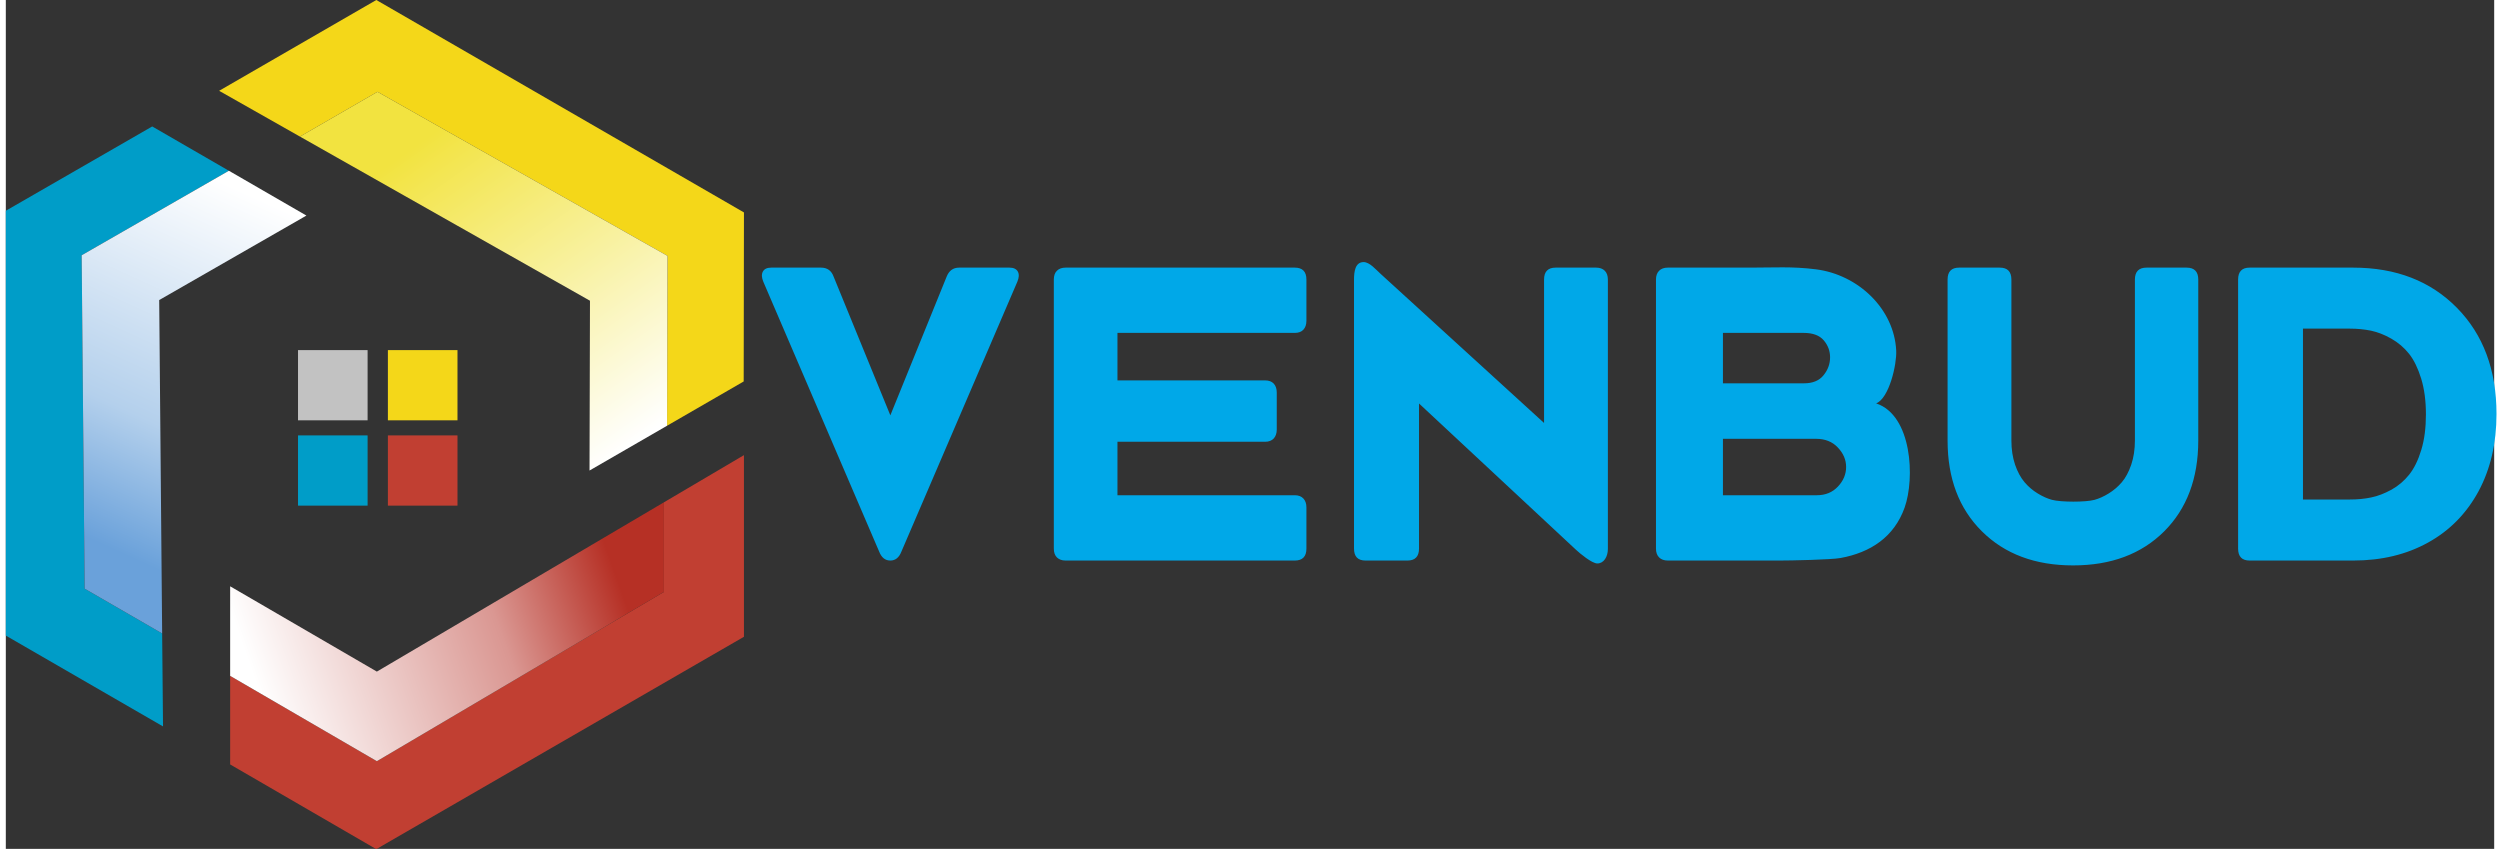
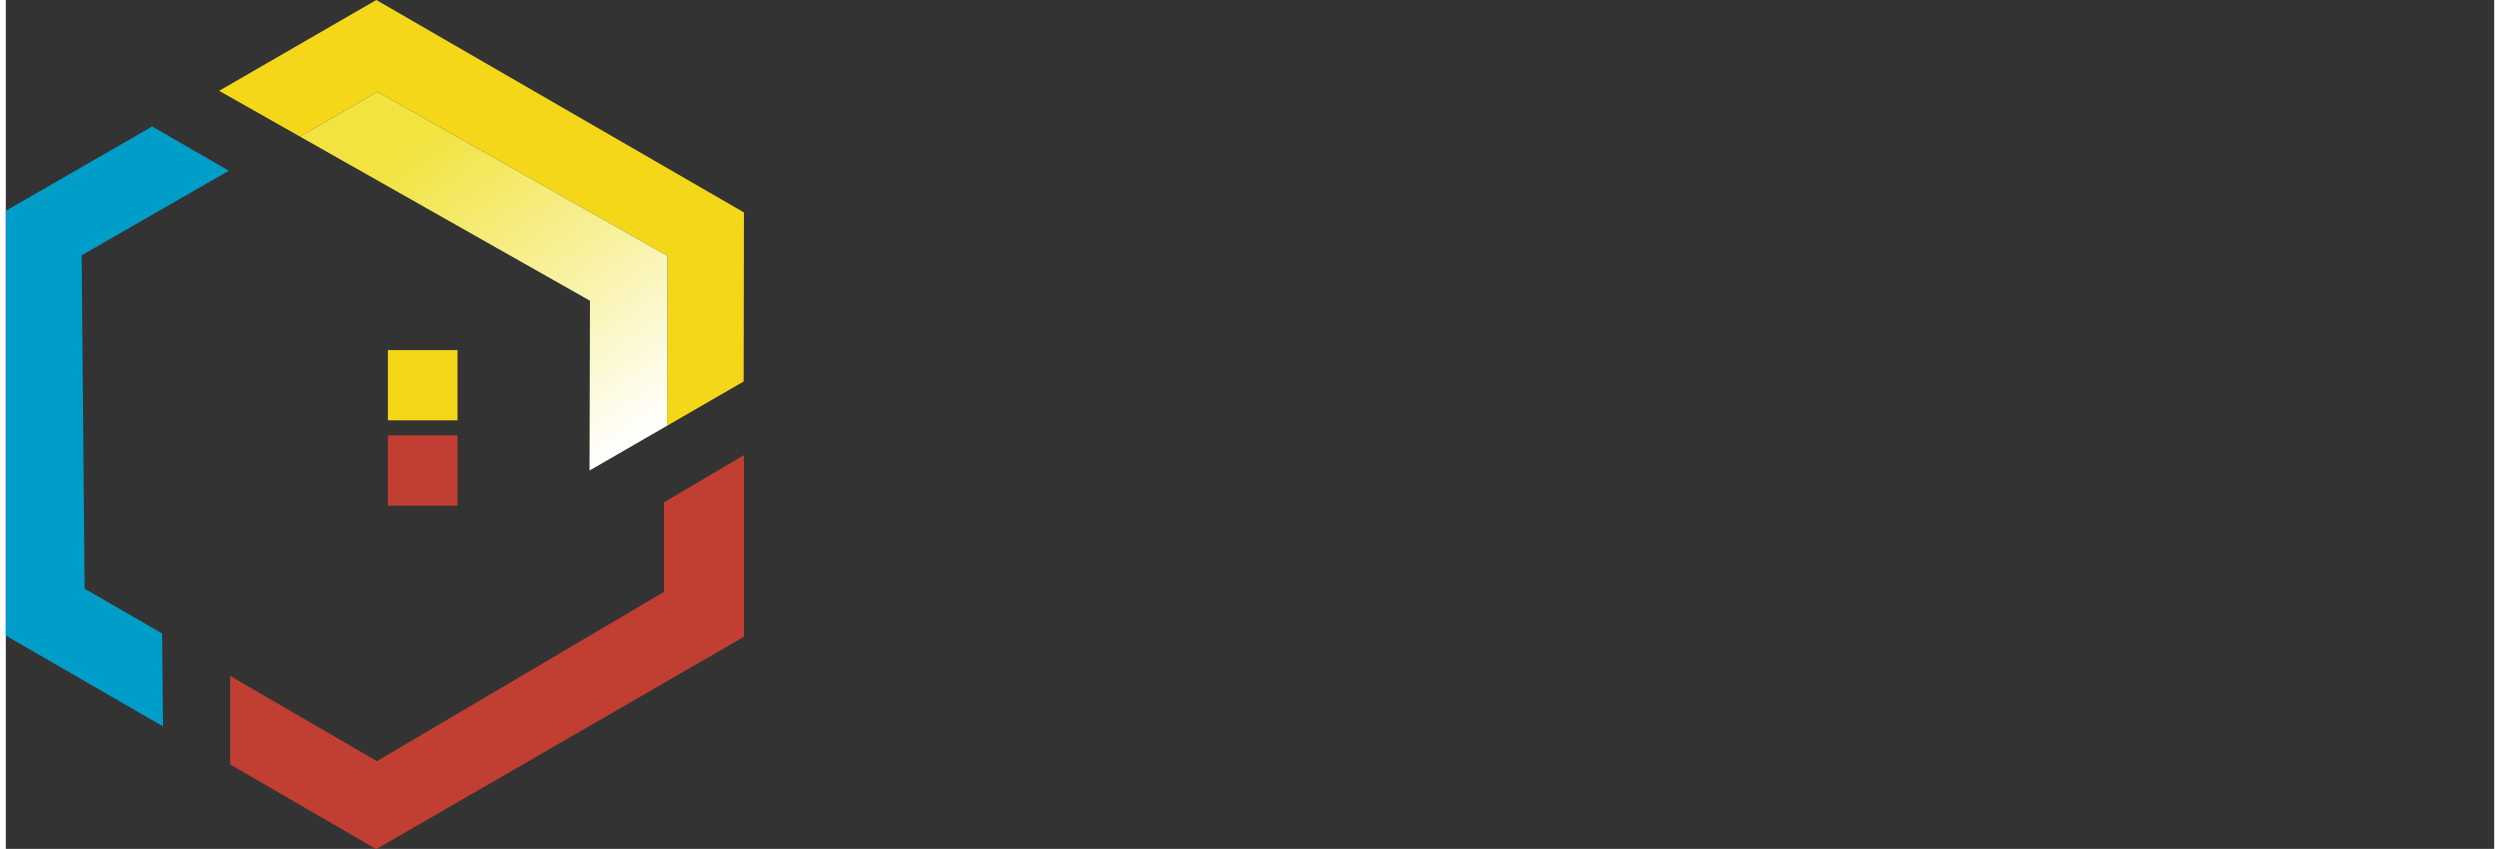
<svg xmlns="http://www.w3.org/2000/svg" width="215px" height="73px" viewBox="0 0 214 73" version="1.1">
  <rect x="0" y="0" width="214" height="73" fill="#333333" stroke="none" />
  <defs>
    <linearGradient id="linear0" gradientUnits="userSpaceOnUse" x1="3487.07" y1="3263.98" x2="1457.24" y2="3982.68" gradientTransform="matrix(0.015,0,0,0.015,0,0)">
      <stop offset="0" style="stop-color:rgb(71.373%,18.824%,14.51%);stop-opacity:1;" />
      <stop offset="0.341" style="stop-color:rgb(85.49%,59.216%,57.255%);stop-opacity:1;" />
      <stop offset="1" style="stop-color:rgb(100%,100%,100%);stop-opacity:1;" />
    </linearGradient>
    <linearGradient id="linear1" gradientUnits="userSpaceOnUse" x1="2386.47" y1="811.1" x2="3606.35" y2="2539.01" gradientTransform="matrix(0.015,0,0,0.015,0,0)">
      <stop offset="0" style="stop-color:rgb(94.902%,89.02%,25.098%);stop-opacity:1;" />
      <stop offset="0.51" style="stop-color:rgb(97.255%,94.51%,62.353%);stop-opacity:1;" />
      <stop offset="1" style="stop-color:rgb(100%,100%,100%);stop-opacity:1;" />
    </linearGradient>
    <linearGradient id="linear2" gradientUnits="userSpaceOnUse" x1="460.84" y1="3080.16" x2="1366.28" y2="1098.78" gradientTransform="matrix(0.015,0,0,0.015,0,0)">
      <stop offset="0" style="stop-color:rgb(41.569%,63.137%,85.49%);stop-opacity:1;" />
      <stop offset="0.349" style="stop-color:rgb(70.588%,81.569%,92.549%);stop-opacity:1;" />
      <stop offset="1" style="stop-color:rgb(100%,100%,100%);stop-opacity:1;" />
    </linearGradient>
  </defs>
  <g id="surface1">
    <path style=" stroke:none;fill-rule:evenodd;fill:rgb(75.686%,24.706%,19.608%);fill-opacity:1;" d="M 31.91 57.758 L 19.293 50.422 Z M 19.293 58.125 L 19.293 65.742 L 31.859 73.027 L 63.48 54.762 L 63.48 39.141 L 31.91 57.758 L 56.598 43.199 L 56.598 50.906 L 31.91 65.461 Z M 19.293 58.125 " />
-     <path style=" stroke:none;fill-rule:evenodd;fill:url(#linear0);" d="M 31.91 57.758 L 19.293 50.422 L 19.293 58.125 L 31.91 65.461 L 56.598 50.906 L 56.598 43.199 Z M 31.91 57.758 " />
    <path style=" stroke:none;fill-rule:evenodd;fill:rgb(95.686%,84.314%,9.804%);fill-opacity:1;" d="M 50.238 25.863 L 50.199 40.465 L 50.238 25.863 L 42.656 21.57 Z M 56.867 36.613 L 63.457 32.805 L 63.48 18.27 L 31.863 0 L 18.344 7.809 L 25.297 11.746 L 31.965 7.895 L 56.906 22.008 Z M 56.867 36.613 " />
    <path style=" stroke:none;fill-rule:evenodd;fill:url(#linear1);" d="M 50.238 25.863 L 50.199 40.465 L 56.867 36.613 L 56.906 22.008 L 31.965 7.895 L 25.297 11.746 Z M 50.238 25.863 " />
    <path style=" stroke:none;fill-rule:evenodd;fill:rgb(0%,61.569%,78.431%);fill-opacity:1;" d="M 25.852 18.539 L 12.59 10.875 L 0 18.125 L 0 54.66 L 13.52 62.473 L 13.445 54.477 L 6.777 50.625 L 6.523 21.953 L 19.184 14.684 Z M 25.852 18.539 " />
-     <path style=" stroke:none;fill-rule:evenodd;fill:url(#linear2);" d="M 13.191 25.805 L 25.852 18.539 L 19.184 14.684 L 6.523 21.953 L 6.777 50.625 L 13.445 54.477 Z M 13.191 25.805 " />
    <path style=" stroke:none;fill-rule:evenodd;fill:rgb(95.686%,84.314%,9.804%);fill-opacity:1;" d="M 32.859 30.109 L 38.844 30.109 L 38.844 36.148 L 32.859 36.148 Z M 32.859 30.109 " />
-     <path style=" stroke:none;fill-rule:evenodd;fill:rgb(76.078%,76.078%,76.078%);fill-opacity:1;" d="M 25.129 30.109 L 31.113 30.109 L 31.113 36.148 L 25.129 36.148 Z M 25.129 30.109 " />
    <path style=" stroke:none;fill-rule:evenodd;fill:rgb(75.686%,24.706%,19.608%);fill-opacity:1;" d="M 32.859 37.445 L 38.844 37.445 L 38.844 43.484 L 32.859 43.484 Z M 32.859 37.445 " />
-     <path style=" stroke:none;fill-rule:evenodd;fill:rgb(0%,61.569%,78.431%);fill-opacity:1;" d="M 25.129 37.445 L 31.113 37.445 L 31.113 43.484 L 25.129 43.484 Z M 25.129 37.445 " />
-     <path style=" stroke:none;fill-rule:nonzero;fill:#00A8E8;fill-opacity:1;" d="M 80.906 23.805 C 81.113 23.277 81.469 23.016 81.988 23.016 L 86.32 23.016 C 86.668 23.016 86.906 23.129 87.031 23.352 C 87.156 23.578 87.141 23.871 86.992 24.227 L 77.016 47.449 C 76.816 47.953 76.5 48.207 76.07 48.207 C 75.629 48.207 75.312 47.953 75.113 47.449 L 65.145 24.227 C 64.996 23.871 64.984 23.578 65.109 23.352 C 65.23 23.129 65.473 23.016 65.82 23.016 L 70.105 23.016 C 70.637 23.016 70.996 23.266 71.184 23.773 L 76.07 35.719 Z M 111.852 27.586 C 111.852 27.914 111.762 28.168 111.59 28.355 C 111.418 28.539 111.172 28.629 110.855 28.629 L 95.602 28.629 L 95.602 32.715 L 108.301 32.715 C 108.621 32.715 108.863 32.805 109.039 32.988 C 109.211 33.172 109.301 33.43 109.301 33.75 L 109.301 36.945 C 109.301 37.273 109.207 37.523 109.039 37.711 C 108.863 37.898 108.617 37.992 108.301 37.992 L 95.602 37.992 L 95.602 42.59 L 110.855 42.59 C 111.172 42.59 111.418 42.688 111.59 42.871 C 111.762 43.055 111.852 43.309 111.852 43.633 L 111.852 47.18 C 111.852 47.863 111.516 48.207 110.852 48.207 L 91.137 48.207 C 90.824 48.207 90.574 48.113 90.395 47.938 C 90.215 47.758 90.129 47.508 90.129 47.18 L 90.129 24.043 C 90.129 23.715 90.215 23.461 90.395 23.285 C 90.574 23.105 90.824 23.016 91.137 23.016 L 110.852 23.016 C 111.516 23.016 111.852 23.359 111.852 24.043 Z M 137.777 47.215 C 137.777 47.875 137.43 48.457 136.871 48.457 C 136.406 48.457 135.383 47.605 135.035 47.281 L 121.535 34.699 L 121.535 47.18 C 121.535 47.863 121.199 48.207 120.539 48.207 L 116.938 48.207 C 116.273 48.207 115.945 47.863 115.945 47.18 L 115.945 24.043 C 115.945 23.367 116.043 22.539 116.77 22.539 C 117.289 22.539 117.828 23.184 118.215 23.535 L 132.289 36.375 L 132.289 24.043 C 132.289 23.359 132.621 23.016 133.285 23.016 L 136.77 23.016 C 137.082 23.016 137.332 23.105 137.512 23.285 C 137.688 23.461 137.777 23.715 137.777 24.043 Z M 155.75 42.59 C 156.488 42.59 157.094 42.344 157.562 41.844 C 158.031 41.348 158.266 40.785 158.266 40.16 C 158.266 39.539 158.027 38.984 157.551 38.484 C 157.078 37.984 156.461 37.738 155.684 37.738 L 147.672 37.738 L 147.672 42.59 Z M 147.672 32.965 L 154.648 32.965 C 155.387 32.965 155.949 32.738 156.32 32.277 C 156.695 31.82 156.887 31.301 156.887 30.73 C 156.887 30.18 156.703 29.691 156.34 29.266 C 155.973 28.84 155.398 28.629 154.617 28.629 L 147.672 28.629 Z M 162.574 30.156 C 162.633 31.328 161.969 34.254 160.848 34.691 C 163.949 35.719 164.188 41.152 163.297 43.652 C 162.395 46.184 160.367 47.516 157.789 47.988 C 156.988 48.137 153.48 48.207 152.555 48.207 L 142.926 48.207 C 142.613 48.207 142.359 48.113 142.184 47.938 C 142.004 47.758 141.914 47.508 141.914 47.18 L 141.914 24.043 C 141.914 23.715 142.004 23.461 142.184 23.285 C 142.359 23.105 142.613 23.016 142.926 23.016 L 150.035 23.016 C 152.055 23.016 153.609 22.902 155.66 23.16 C 159.32 23.621 162.402 26.574 162.574 30.156 Z M 177.785 48.625 C 174.527 48.625 171.914 47.648 169.945 45.695 C 167.973 43.738 166.992 41.141 166.992 37.887 L 166.992 24.043 C 166.992 23.359 167.32 23.016 167.984 23.016 L 171.48 23.016 C 172.145 23.016 172.48 23.359 172.48 24.043 L 172.48 37.887 C 172.48 38.648 172.586 39.344 172.797 39.965 C 173.008 40.582 173.285 41.086 173.617 41.477 C 173.945 41.863 174.324 42.184 174.75 42.441 C 175.172 42.699 175.586 42.883 175.98 42.988 C 176.754 43.191 178.859 43.195 179.625 42.988 C 180.016 42.879 180.422 42.699 180.84 42.441 C 181.262 42.184 181.641 41.863 181.973 41.477 C 182.305 41.09 182.574 40.582 182.785 39.965 C 182.996 39.344 183.102 38.648 183.102 37.887 L 183.102 24.043 C 183.102 23.359 183.438 23.016 184.102 23.016 L 187.551 23.016 C 188.215 23.016 188.551 23.359 188.551 24.043 L 188.551 37.887 C 188.551 41.145 187.566 43.754 185.617 45.699 C 183.66 47.648 181.051 48.625 177.785 48.625 Z M 197.555 42.957 L 201.598 42.957 C 202.242 42.957 202.844 42.902 203.418 42.781 C 203.984 42.668 204.57 42.438 205.168 42.113 C 205.758 41.781 206.266 41.352 206.688 40.82 C 207.113 40.289 207.461 39.582 207.73 38.695 C 208 37.812 208.129 36.793 208.129 35.641 C 208.129 34.469 207.992 33.441 207.719 32.551 C 207.441 31.66 207.098 30.949 206.672 30.418 C 206.25 29.887 205.738 29.457 205.148 29.121 C 204.551 28.781 203.973 28.559 203.406 28.438 C 202.844 28.324 202.242 28.262 201.598 28.262 L 197.555 28.262 Z M 192.965 48.207 C 192.309 48.207 191.977 47.863 191.977 47.18 L 191.977 24.043 C 191.977 23.359 192.309 23.016 192.965 23.016 L 201.875 23.016 C 205.551 23.016 208.527 24.168 210.793 26.469 C 213.062 28.773 214.199 31.82 214.199 35.605 C 214.199 38.121 213.68 40.336 212.656 42.246 C 211.621 44.156 210.18 45.629 208.32 46.656 C 206.461 47.691 204.312 48.207 201.875 48.207 Z M 192.965 48.207 " />
  </g>
</svg>